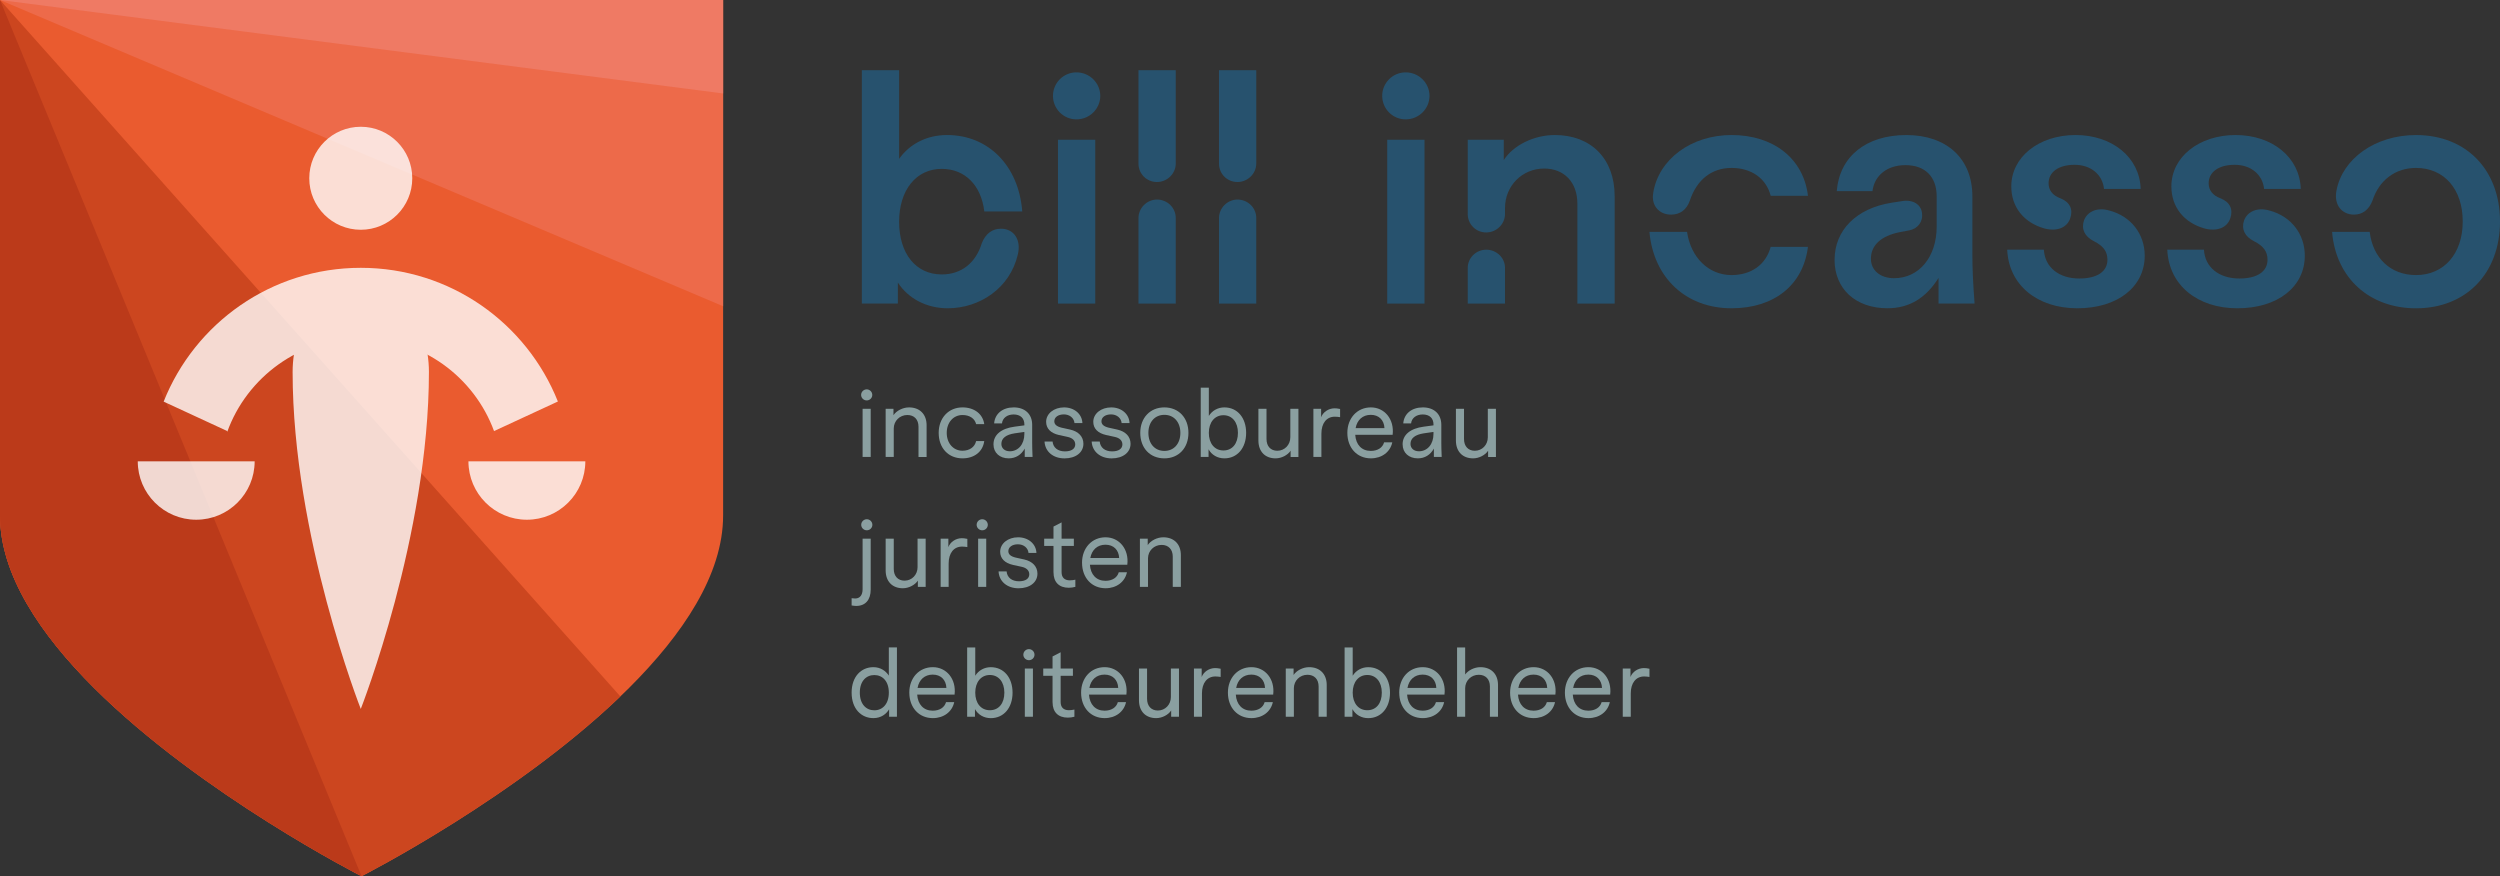
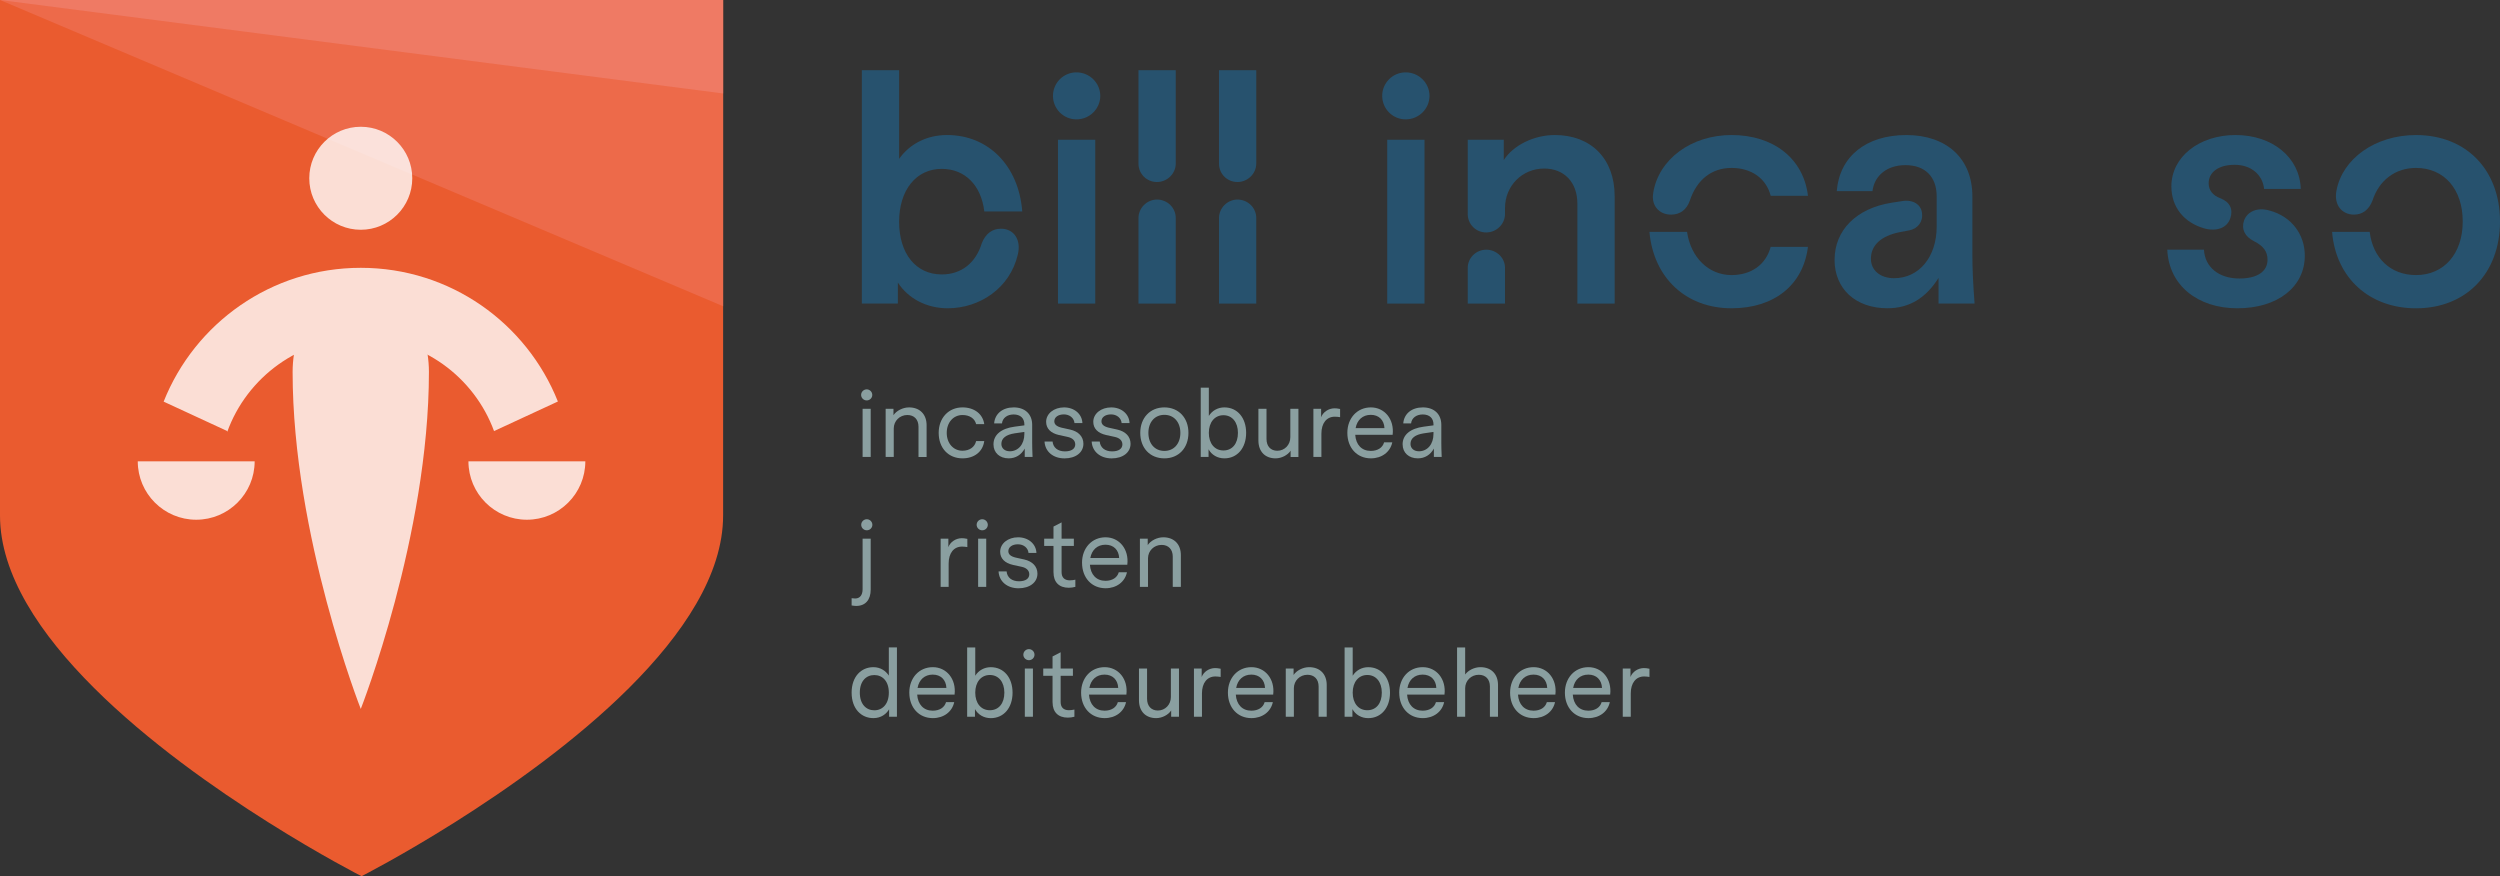
<svg xmlns="http://www.w3.org/2000/svg" id="Laag_1" data-name="Laag 1" viewBox="0 0 1061.62 372.08">
  <rect x="0" y="0" width="1061.62" height="372.08" fill="#333333" stroke="none" />
  <defs>
    <style>
      .cls-1 {
        fill: #bb3a1a;
      }

      .cls-2 {
        fill: #27526e;
      }

      .cls-3 {
        fill: #fff;
      }

      .cls-4 {
        fill: #cc461f;
      }

      .cls-5 {
        opacity: .8;
      }

      .cls-6 {
        fill: #ef7a64;
      }

      .cls-7 {
        fill: #8a9fa0;
      }

      .cls-8 {
        fill: #ea5b2f;
      }

      .cls-9 {
        fill: #ed6a4a;
      }
    </style>
  </defs>
  <g>
    <path class="cls-2" d="M381.28,120v8.91h-15.3V29.8h15.83v37.65c4.52-6.39,11.84-10.11,20.35-10.11,17.56,0,30.46,13.04,31.93,32.46h-16.1c-1.33-11.17-8.25-18.09-18.09-18.09-10.91,0-18.09,9.05-18.09,22.48s7.05,22.35,18.09,22.35c8.38,0,14.5-4.92,17.03-13.3,1.6-3.99,4.39-6.12,8.12-6.12,5.59,0,8.65,4.79,7.18,10.91-3.33,14.37-16.23,22.88-29.8,22.88-8.91,0-16.76-4.12-21.15-10.91Z" />
    <path class="cls-2" d="M447.14,40.71c0-5.45,4.39-9.98,9.98-9.98s10.11,4.52,10.11,9.98-4.52,9.98-10.11,9.98-9.98-4.52-9.98-9.98ZM449.27,59.34h15.83v69.58h-15.83V59.34Z" />
    <path class="cls-2" d="M483.45,69.45V29.8h15.83v39.64c0,4.26-3.59,7.85-7.98,7.85s-7.85-3.46-7.85-7.85ZM491.3,84.74c4.39,0,7.98,3.46,7.98,7.85v36.32h-15.83v-36.32c0-4.26,3.59-7.85,7.85-7.85Z" />
    <path class="cls-2" d="M517.64,69.45V29.8h15.83v39.64c0,4.26-3.59,7.85-7.98,7.85s-7.85-3.46-7.85-7.85ZM525.49,84.74c4.39,0,7.98,3.46,7.98,7.85v36.32h-15.83v-36.32c0-4.26,3.59-7.85,7.85-7.85Z" />
    <path class="cls-2" d="M586.95,40.71c0-5.45,4.39-9.98,9.98-9.98s10.11,4.52,10.11,9.98-4.52,9.98-10.11,9.98-9.98-4.52-9.98-9.98ZM589.08,59.34h15.83v69.58h-15.83V59.34Z" />
    <path class="cls-2" d="M655.73,71.57c-9.31,0-16.63,7.32-16.63,16.76v2.53c0,4.26-3.59,7.85-7.98,7.85s-7.85-3.46-7.85-7.85v-31.53h15.3v8.65c3.99-6.25,12.77-10.64,21.68-10.64,15.43,0,25.41,10.11,25.41,25.94v45.63h-15.83v-42.44c0-9.05-5.59-14.9-14.1-14.9ZM631.12,106.03c4.39,0,7.98,3.46,7.98,7.72v15.17h-15.83v-15.17c0-4.26,3.59-7.72,7.85-7.72Z" />
    <path class="cls-2" d="M700.43,98.45h15.96c1.6,10.91,9.18,18.36,18.89,18.36,8.51,0,14.63-4.52,16.63-11.97h15.83c-1.99,16.1-14.23,26.07-32.46,26.07-19.29,0-33.12-12.9-34.85-32.46ZM702.03,81.95c2.26-14.37,16.23-24.61,33.26-24.61,17.96,0,30.6,10.11,32.46,25.81h-15.83c-1.86-7.32-8.11-11.84-16.63-11.84s-14.77,5.06-17.69,13.84c-1.33,3.86-4.12,5.99-7.98,5.99-5.19,0-8.51-3.99-7.58-9.18Z" />
    <path class="cls-2" d="M779.06,110.29c0-12.5,9.18-21.82,24.21-24.21l4.39-.67c4.52-.8,8.11,1.33,8.51,5.05.53,3.46-1.6,6.52-5.19,7.32l-4.26.8c-7.98,1.6-12.24,5.59-12.24,11.31,0,4.92,3.99,8.25,9.84,8.25,10.64,0,18.09-9.05,18.09-21.95v-12.77c0-8.38-4.92-13.3-13.3-13.3-7.72,0-13.17,4.39-13.97,11.04h-15.17c1.2-14.77,12.51-23.81,29.53-23.81s28.07,9.84,28.07,26.07v25.14c0,5.45.27,11.57.93,20.35h-15.3v-10.91c-5.32,8.51-12.37,12.9-21.68,12.9-13.57,0-22.48-8.25-22.48-20.62Z" />
-     <path class="cls-2" d="M852.36,106.03h15.56c.4,7.45,6.39,12.24,15.03,12.24,7.58,0,11.97-2.93,11.97-7.98,0-3.46-1.73-5.85-5.72-7.85-3.99-2-5.45-5.19-4.26-8.78,1.46-3.99,5.85-5.72,10.78-4.26,9.18,2.39,15.03,9.98,15.03,19.16,0,13.3-11.57,22.35-28.6,22.35s-29.13-9.84-29.8-24.88ZM854.09,79.16c0-12.5,11.71-21.82,27.27-21.82s27.27,9.45,27.67,22.88h-15.56c-.67-6.12-5.59-10.24-12.51-10.24s-11.04,3.19-11.04,7.85c0,2.93,1.73,5.19,5.06,6.39,3.99,1.6,5.45,4.66,4.12,8.51-1.33,3.99-5.72,5.72-11.04,4.26-8.78-2.53-13.97-9.18-13.97-17.83Z" />
    <path class="cls-2" d="M920.34,106.03h15.56c.4,7.45,6.39,12.24,15.03,12.24,7.58,0,11.97-2.93,11.97-7.98,0-3.46-1.73-5.85-5.72-7.85-3.99-2-5.45-5.19-4.26-8.78,1.46-3.99,5.85-5.72,10.78-4.26,9.18,2.39,15.03,9.98,15.03,19.16,0,13.3-11.57,22.35-28.6,22.35s-29.13-9.84-29.8-24.88ZM922.07,79.16c0-12.5,11.71-21.82,27.27-21.82s27.27,9.45,27.67,22.88h-15.56c-.67-6.12-5.59-10.24-12.51-10.24s-11.04,3.19-11.04,7.85c0,2.93,1.73,5.19,5.06,6.39,3.99,1.6,5.45,4.66,4.12,8.51-1.33,3.99-5.72,5.72-11.04,4.26-8.78-2.53-13.97-9.18-13.97-17.83Z" />
    <path class="cls-2" d="M990.32,98.45h15.96c1.33,11.17,8.91,18.36,19.69,18.36,11.84,0,19.82-9.05,19.82-22.75s-7.85-22.75-19.82-22.75c-8.78,0-15.7,5.19-18.49,13.84-1.46,3.86-4.26,5.99-7.85,5.99-5.06,0-8.65-3.99-7.45-10.24,2.53-13.44,16.36-23.55,33.79-23.55,21.29,0,35.65,14.77,35.65,36.72s-14.37,36.85-35.65,36.85c-19.82,0-34.06-12.9-35.65-32.46Z" />
  </g>
  <path class="cls-7" d="M365.67,167.71c0-1.3,1.07-2.37,2.37-2.37s2.37,1.07,2.37,2.37-1.07,2.33-2.37,2.33-2.37-1.07-2.37-2.33ZM366.3,173.59h3.44v20.46h-3.44v-20.46Z" />
  <path class="cls-7" d="M376.09,173.59h3.32v2.73c1.19-1.86,3.95-3.32,6.6-3.32,4.58,0,7.47,2.92,7.47,7.58v13.47h-3.44v-12.84c0-3.08-1.82-4.98-4.74-4.98-3.2,0-5.77,2.49-5.77,5.73v12.09h-3.44v-20.46Z" />
  <path class="cls-7" d="M398.61,183.82c0-6.32,4.19-10.82,10.11-10.82,5.02,0,8.65,2.8,9.24,7.11h-3.44c-.63-2.45-2.8-3.87-5.81-3.87-3.87,0-6.68,3.16-6.68,7.58s2.8,7.58,6.68,7.58c3,0,5.21-1.54,5.81-4.11h3.44c-.59,4.5-4.19,7.35-9.24,7.35-6,0-10.11-4.38-10.11-10.82Z" />
  <path class="cls-7" d="M421.88,188.72c0-4.11,3.28-6.79,9.01-7.54l4.11-.55v-.36c0-2.69-1.7-4.27-4.58-4.27-2.73,0-4.7,1.54-4.94,3.79h-3.32c.32-4.11,3.59-6.79,8.33-6.79s7.82,2.84,7.82,7.39v7.58c0,1.58.04,3.28.16,6.08h-3.32v-3.56c-1.5,2.69-3.87,4.15-6.83,4.15-3.79,0-6.44-2.37-6.44-5.92ZM428.79,191.64c3.63,0,6.2-3,6.2-7.35v-.87l-4.11.59c-3.67.55-5.65,2.09-5.65,4.5,0,1.86,1.46,3.12,3.56,3.12Z" />
  <path class="cls-7" d="M443.57,187.49h3.4c.24,2.61,2.25,4.19,5.25,4.19,2.76,0,4.38-1.11,4.38-2.96,0-1.62-1.18-2.76-3.28-3.2l-3.63-.79c-3.52-.79-5.45-2.76-5.45-5.61,0-3.48,3.32-6.12,7.62-6.12s7.62,2.76,7.78,6.64h-3.36c-.2-2.13-2.05-3.67-4.5-3.67s-4.07,1.22-4.07,2.92c0,1.34.99,2.21,3.12,2.73l3.59.79c3.56.79,5.65,3,5.65,6.04,0,3.67-3.24,6.2-8.02,6.2s-8.26-2.84-8.49-7.15Z" />
  <path class="cls-7" d="M463.59,187.49h3.4c.24,2.61,2.25,4.19,5.25,4.19,2.76,0,4.38-1.11,4.38-2.96,0-1.62-1.18-2.76-3.28-3.2l-3.63-.79c-3.52-.79-5.45-2.76-5.45-5.61,0-3.48,3.32-6.12,7.62-6.12s7.62,2.76,7.78,6.64h-3.36c-.2-2.13-2.05-3.67-4.5-3.67s-4.07,1.22-4.07,2.92c0,1.34.99,2.21,3.12,2.73l3.59.79c3.56.79,5.65,3,5.65,6.04,0,3.67-3.24,6.2-8.02,6.2s-8.26-2.84-8.49-7.15Z" />
  <path class="cls-7" d="M484.21,183.82c0-6.4,4.19-10.82,10.23-10.82s10.23,4.38,10.23,10.82-4.15,10.82-10.23,10.82-10.23-4.38-10.23-10.82ZM501.24,183.82c0-4.58-2.73-7.66-6.79-7.66s-6.79,3.08-6.79,7.66,2.72,7.66,6.79,7.66,6.79-3.08,6.79-7.66Z" />
  <path class="cls-7" d="M513.21,190.81v3.24h-3.32v-29.43h3.44v12.01c1.42-2.29,3.87-3.63,6.6-3.63,5.49,0,9.24,4.38,9.24,10.82s-3.75,10.82-9.24,10.82c-2.92,0-5.41-1.46-6.71-3.83ZM525.69,183.82c0-4.54-2.45-7.5-6.16-7.5s-6.2,3-6.2,7.5,2.45,7.47,6.2,7.47,6.16-2.88,6.16-7.47Z" />
  <path class="cls-7" d="M534.38,187.06v-13.47h3.44v12.84c0,3.08,1.78,4.98,4.58,4.98,3.12,0,5.53-2.49,5.53-5.73v-12.09h3.44v20.46h-3.32v-2.65c-1.18,1.82-3.83,3.24-6.36,3.24-4.5,0-7.31-2.92-7.31-7.58Z" />
  <path class="cls-7" d="M557.73,173.59h3.28v3.59c.79-2.17,3.16-3.79,5.69-3.79.75,0,1.15.04,2.37.28v3.48c-.79-.12-1.54-.2-2.25-.2-3.48,0-5.69,2.73-5.69,7.19v9.91h-3.4v-20.46Z" />
  <path class="cls-7" d="M572.15,183.82c0-6.28,4.19-10.82,9.99-10.82s10.03,5.02,9.24,11.65h-15.88c.28,4.23,2.76,6.83,6.6,6.83,2.88,0,5.02-1.34,5.65-3.63h3.48c-.87,4.11-4.46,6.79-9.09,6.79-5.89,0-9.99-4.46-9.99-10.82ZM587.91,181.81c-.16-3.44-2.37-5.65-5.81-5.65s-5.81,2.17-6.44,5.65h12.24Z" />
  <path class="cls-7" d="M595.61,188.72c0-4.11,3.28-6.79,9.01-7.54l4.11-.55v-.36c0-2.69-1.7-4.27-4.58-4.27-2.73,0-4.7,1.54-4.94,3.79h-3.32c.32-4.11,3.59-6.79,8.34-6.79s7.82,2.84,7.82,7.39v7.58c0,1.58.04,3.28.16,6.08h-3.32v-3.56c-1.5,2.69-3.87,4.15-6.83,4.15-3.79,0-6.44-2.37-6.44-5.92ZM602.52,191.64c3.63,0,6.2-3,6.2-7.35v-.87l-4.11.59c-3.67.55-5.65,2.09-5.65,4.5,0,1.86,1.46,3.12,3.55,3.12Z" />
-   <path class="cls-7" d="M618.25,187.06v-13.47h3.44v12.84c0,3.08,1.78,4.98,4.58,4.98,3.12,0,5.53-2.49,5.53-5.73v-12.09h3.44v20.46h-3.32v-2.65c-1.18,1.82-3.83,3.24-6.36,3.24-4.5,0-7.31-2.92-7.31-7.58Z" />
  <path class="cls-7" d="M361.64,257.11v-3.08c.63.08,1.07.12,1.54.12,1.94,0,3.12-1.46,3.12-3.87v-21.53h3.44v21.61c0,4.38-2.25,6.95-6.16,6.95-.47,0-1.11-.08-1.94-.2ZM365.71,222.86c0-1.3,1.07-2.37,2.37-2.37s2.37,1.07,2.37,2.37-1.07,2.33-2.37,2.33-2.37-1.07-2.37-2.33Z" />
-   <path class="cls-7" d="M376.09,242.22v-13.47h3.44v12.84c0,3.08,1.78,4.98,4.58,4.98,3.12,0,5.53-2.49,5.53-5.73v-12.09h3.44v20.46h-3.32v-2.65c-1.18,1.82-3.83,3.24-6.36,3.24-4.5,0-7.31-2.92-7.31-7.58Z" />
  <path class="cls-7" d="M399.44,228.75h3.28v3.59c.79-2.17,3.16-3.79,5.69-3.79.75,0,1.14.04,2.37.28v3.48c-.79-.12-1.54-.2-2.25-.2-3.48,0-5.69,2.73-5.69,7.19v9.91h-3.4v-20.46Z" />
  <path class="cls-7" d="M414.73,222.86c0-1.3,1.07-2.37,2.37-2.37s2.37,1.07,2.37,2.37-1.07,2.33-2.37,2.33-2.37-1.07-2.37-2.33ZM415.36,228.75h3.44v20.46h-3.44v-20.46Z" />
  <path class="cls-7" d="M424.05,242.65h3.4c.24,2.61,2.25,4.19,5.25,4.19,2.76,0,4.38-1.11,4.38-2.96,0-1.62-1.18-2.76-3.28-3.2l-3.63-.79c-3.52-.79-5.45-2.76-5.45-5.61,0-3.48,3.32-6.12,7.62-6.12s7.62,2.76,7.78,6.64h-3.36c-.2-2.13-2.05-3.67-4.5-3.67s-4.07,1.22-4.07,2.92c0,1.34.99,2.21,3.12,2.73l3.59.79c3.55.79,5.65,3,5.65,6.04,0,3.67-3.24,6.2-8.02,6.2s-8.26-2.84-8.49-7.15Z" />
  <path class="cls-7" d="M447.36,243.09v-11.26h-3.95v-3.08h3.95v-5.14l3.44-1.78v6.91h5.21v3.08h-5.21v11.14c0,2.25,1.22,3.48,3.48,3.48.83,0,1.7-.12,2.37-.28v3.04c-.75.24-1.9.39-2.8.39-4.11,0-6.48-2.37-6.48-6.52Z" />
  <path class="cls-7" d="M459.48,238.98c0-6.28,4.19-10.82,9.99-10.82s10.03,5.02,9.24,11.65h-15.88c.28,4.23,2.76,6.83,6.6,6.83,2.88,0,5.02-1.34,5.65-3.63h3.48c-.87,4.11-4.46,6.79-9.08,6.79-5.89,0-9.99-4.46-9.99-10.82ZM475.25,236.96c-.16-3.44-2.37-5.65-5.81-5.65s-5.81,2.17-6.44,5.65h12.25Z" />
  <path class="cls-7" d="M484.06,228.75h3.32v2.73c1.19-1.86,3.95-3.32,6.6-3.32,4.58,0,7.47,2.92,7.47,7.58v13.47h-3.44v-12.84c0-3.08-1.82-4.98-4.74-4.98-3.2,0-5.77,2.49-5.77,5.73v12.09h-3.44v-20.46Z" />
  <path class="cls-7" d="M361.64,294.13c0-6.91,4.15-10.82,9.24-10.82,3.08,0,5.33,1.66,6.56,3.59v-11.97h3.44v29.43h-3.32v-3.16c-1.15,1.94-3.36,3.75-6.68,3.75-5.1,0-9.24-3.91-9.24-10.82ZM377.44,294.13c0-4.86-2.69-7.47-6.16-7.47s-6.16,2.57-6.16,7.47,2.69,7.5,6.16,7.5,6.16-2.65,6.16-7.5Z" />
  <path class="cls-7" d="M386.13,294.13c0-6.28,4.19-10.82,9.99-10.82s10.03,5.02,9.24,11.65h-15.88c.28,4.23,2.76,6.83,6.6,6.83,2.88,0,5.02-1.34,5.65-3.63h3.48c-.87,4.11-4.46,6.79-9.08,6.79-5.89,0-9.99-4.46-9.99-10.82ZM401.89,292.12c-.16-3.44-2.37-5.65-5.81-5.65s-5.81,2.17-6.44,5.65h12.25Z" />
  <path class="cls-7" d="M414.02,301.13v3.24h-3.32v-29.43h3.44v12.01c1.42-2.29,3.87-3.63,6.6-3.63,5.49,0,9.24,4.38,9.24,10.82s-3.75,10.82-9.24,10.82c-2.92,0-5.41-1.46-6.72-3.83ZM426.5,294.13c0-4.54-2.45-7.5-6.16-7.5s-6.2,3-6.2,7.5,2.45,7.47,6.2,7.47,6.16-2.88,6.16-7.47Z" />
  <path class="cls-7" d="M434.56,278.02c0-1.3,1.07-2.37,2.37-2.37s2.37,1.07,2.37,2.37-1.07,2.33-2.37,2.33-2.37-1.07-2.37-2.33ZM435.19,283.9h3.44v20.46h-3.44v-20.46Z" />
  <path class="cls-7" d="M446.96,298.24v-11.26h-3.95v-3.08h3.95v-5.14l3.44-1.78v6.91h5.21v3.08h-5.21v11.14c0,2.25,1.23,3.48,3.48,3.48.83,0,1.7-.12,2.37-.28v3.04c-.75.24-1.9.39-2.8.39-4.11,0-6.48-2.37-6.48-6.52Z" />
  <path class="cls-7" d="M459.09,294.13c0-6.28,4.19-10.82,9.99-10.82s10.03,5.02,9.24,11.65h-15.88c.28,4.23,2.76,6.83,6.6,6.83,2.88,0,5.02-1.34,5.65-3.63h3.48c-.87,4.11-4.46,6.79-9.09,6.79-5.89,0-9.99-4.46-9.99-10.82ZM474.85,292.12c-.16-3.44-2.37-5.65-5.81-5.65s-5.81,2.17-6.44,5.65h12.24Z" />
  <path class="cls-7" d="M483.66,297.37v-13.47h3.44v12.84c0,3.08,1.78,4.98,4.58,4.98,3.12,0,5.53-2.49,5.53-5.73v-12.09h3.44v20.46h-3.32v-2.65c-1.18,1.82-3.83,3.24-6.36,3.24-4.5,0-7.31-2.92-7.31-7.58Z" />
  <path class="cls-7" d="M507.01,283.9h3.28v3.59c.79-2.17,3.16-3.79,5.69-3.79.75,0,1.15.04,2.37.28v3.48c-.79-.12-1.54-.2-2.25-.2-3.48,0-5.69,2.73-5.69,7.19v9.91h-3.4v-20.46Z" />
  <path class="cls-7" d="M521.43,294.13c0-6.28,4.19-10.82,9.99-10.82s10.03,5.02,9.24,11.65h-15.88c.28,4.23,2.76,6.83,6.6,6.83,2.88,0,5.02-1.34,5.65-3.63h3.48c-.87,4.11-4.46,6.79-9.09,6.79-5.89,0-9.99-4.46-9.99-10.82ZM537.19,292.12c-.16-3.44-2.37-5.65-5.81-5.65s-5.81,2.17-6.44,5.65h12.24Z" />
  <path class="cls-7" d="M546,283.9h3.32v2.73c1.19-1.86,3.95-3.32,6.6-3.32,4.58,0,7.47,2.92,7.47,7.58v13.47h-3.44v-12.84c0-3.08-1.82-4.98-4.74-4.98-3.2,0-5.77,2.49-5.77,5.73v12.09h-3.44v-20.46Z" />
  <path class="cls-7" d="M574.3,301.13v3.24h-3.32v-29.43h3.44v12.01c1.42-2.29,3.87-3.63,6.6-3.63,5.49,0,9.24,4.38,9.24,10.82s-3.75,10.82-9.24,10.82c-2.92,0-5.41-1.46-6.71-3.83ZM586.78,294.13c0-4.54-2.45-7.5-6.16-7.5s-6.2,3-6.2,7.5,2.45,7.47,6.2,7.47,6.16-2.88,6.16-7.47Z" />
  <path class="cls-7" d="M594.17,294.13c0-6.28,4.19-10.82,9.99-10.82s10.03,5.02,9.24,11.65h-15.88c.28,4.23,2.76,6.83,6.6,6.83,2.88,0,5.02-1.34,5.65-3.63h3.48c-.87,4.11-4.46,6.79-9.08,6.79-5.89,0-9.99-4.46-9.99-10.82ZM609.93,292.12c-.16-3.44-2.37-5.65-5.81-5.65s-5.81,2.17-6.44,5.65h12.25Z" />
  <path class="cls-7" d="M618.74,274.94h3.44v11.49c1.26-1.78,3.91-3.12,6.48-3.12,4.58,0,7.47,2.92,7.47,7.58v13.47h-3.44v-12.84c0-3.08-1.82-4.98-4.74-4.98-3.2,0-5.77,2.49-5.77,5.73v12.09h-3.44v-29.43Z" />
  <path class="cls-7" d="M641.26,294.13c0-6.28,4.19-10.82,9.99-10.82s10.03,5.02,9.24,11.65h-15.88c.28,4.23,2.76,6.83,6.6,6.83,2.88,0,5.02-1.34,5.65-3.63h3.48c-.87,4.11-4.46,6.79-9.09,6.79-5.89,0-9.99-4.46-9.99-10.82ZM657.02,292.12c-.16-3.44-2.37-5.65-5.81-5.65s-5.81,2.17-6.44,5.65h12.25Z" />
  <path class="cls-7" d="M664.53,294.13c0-6.28,4.19-10.82,9.99-10.82s10.03,5.02,9.24,11.65h-15.88c.28,4.23,2.76,6.83,6.6,6.83,2.88,0,5.02-1.34,5.65-3.63h3.48c-.87,4.11-4.46,6.79-9.09,6.79-5.89,0-9.99-4.46-9.99-10.82ZM680.29,292.12c-.16-3.44-2.37-5.65-5.81-5.65s-5.81,2.17-6.44,5.65h12.25Z" />
  <path class="cls-7" d="M689.1,283.9h3.28v3.59c.79-2.17,3.16-3.79,5.69-3.79.75,0,1.15.04,2.37.28v3.48c-.79-.12-1.54-.2-2.25-.2-3.48,0-5.69,2.73-5.69,7.19v9.91h-3.4v-20.46Z" />
  <g>
    <path class="cls-8" d="M0,0s0,157.26,0,218.91c0,50.19,68.5,101.66,113.98,130.31,22.62,14.26,39.55,22.86,39.55,22.86,0,0,16.89-8.59,39.49-22.82,45.48-28.64,114.05-80.15,114.05-130.36,0-61.64,0-218.91,0-218.91H0Z" />
-     <path class="cls-4" d="M0,0s0,157.26,0,218.91c0,50.19,68.5,101.66,113.98,130.31,22.62,14.26,39.55,22.86,39.55,22.86,0,0,16.89-8.59,39.49-22.82,21.54-13.57,48.25-32.25,70.41-53.52L0,0Z" />
-     <path class="cls-1" d="M0,.01v218.89c0,50.19,68.5,101.66,113.98,130.31,22.62,14.26,39.55,22.86,39.55,22.86L0,.01Z" />
    <path class="cls-9" d="M0,0l307.06,130.04c0-71.33,0-130.04,0-130.04H0Z" />
    <polygon class="cls-6" points="0 0 307.06 39.69 307.06 0 0 0" />
  </g>
  <g class="cls-5">
    <path class="cls-3" d="M236.9,170.5l-27.08,12.54v.09c-8.44-23.09-30.64-39.61-56.61-39.61s-48.41,16.7-56.75,39.97v-.46l-26.97-12.48c13.22-33.29,45.72-56.82,83.72-56.82s70.45,23.51,83.69,56.77Z" />
    <circle class="cls-3" cx="153.2" cy="75.7" r="21.87" />
    <path class="cls-3" d="M182.14,157.98c0,69.41-28.94,143.07-28.94,143.07,0,0-28.94-73.66-28.94-143.07,0-20.9,12.96-37.85,28.94-37.85s28.94,16.95,28.94,37.85Z" />
    <g>
      <path class="cls-3" d="M108.14,195.89c0,13.7-11.12,24.81-24.82,24.81s-24.82-11.11-24.82-24.81h49.64Z" />
      <path class="cls-3" d="M248.56,195.89c0,13.7-11.12,24.81-24.82,24.81s-24.82-11.11-24.82-24.81h49.64Z" />
    </g>
  </g>
</svg>